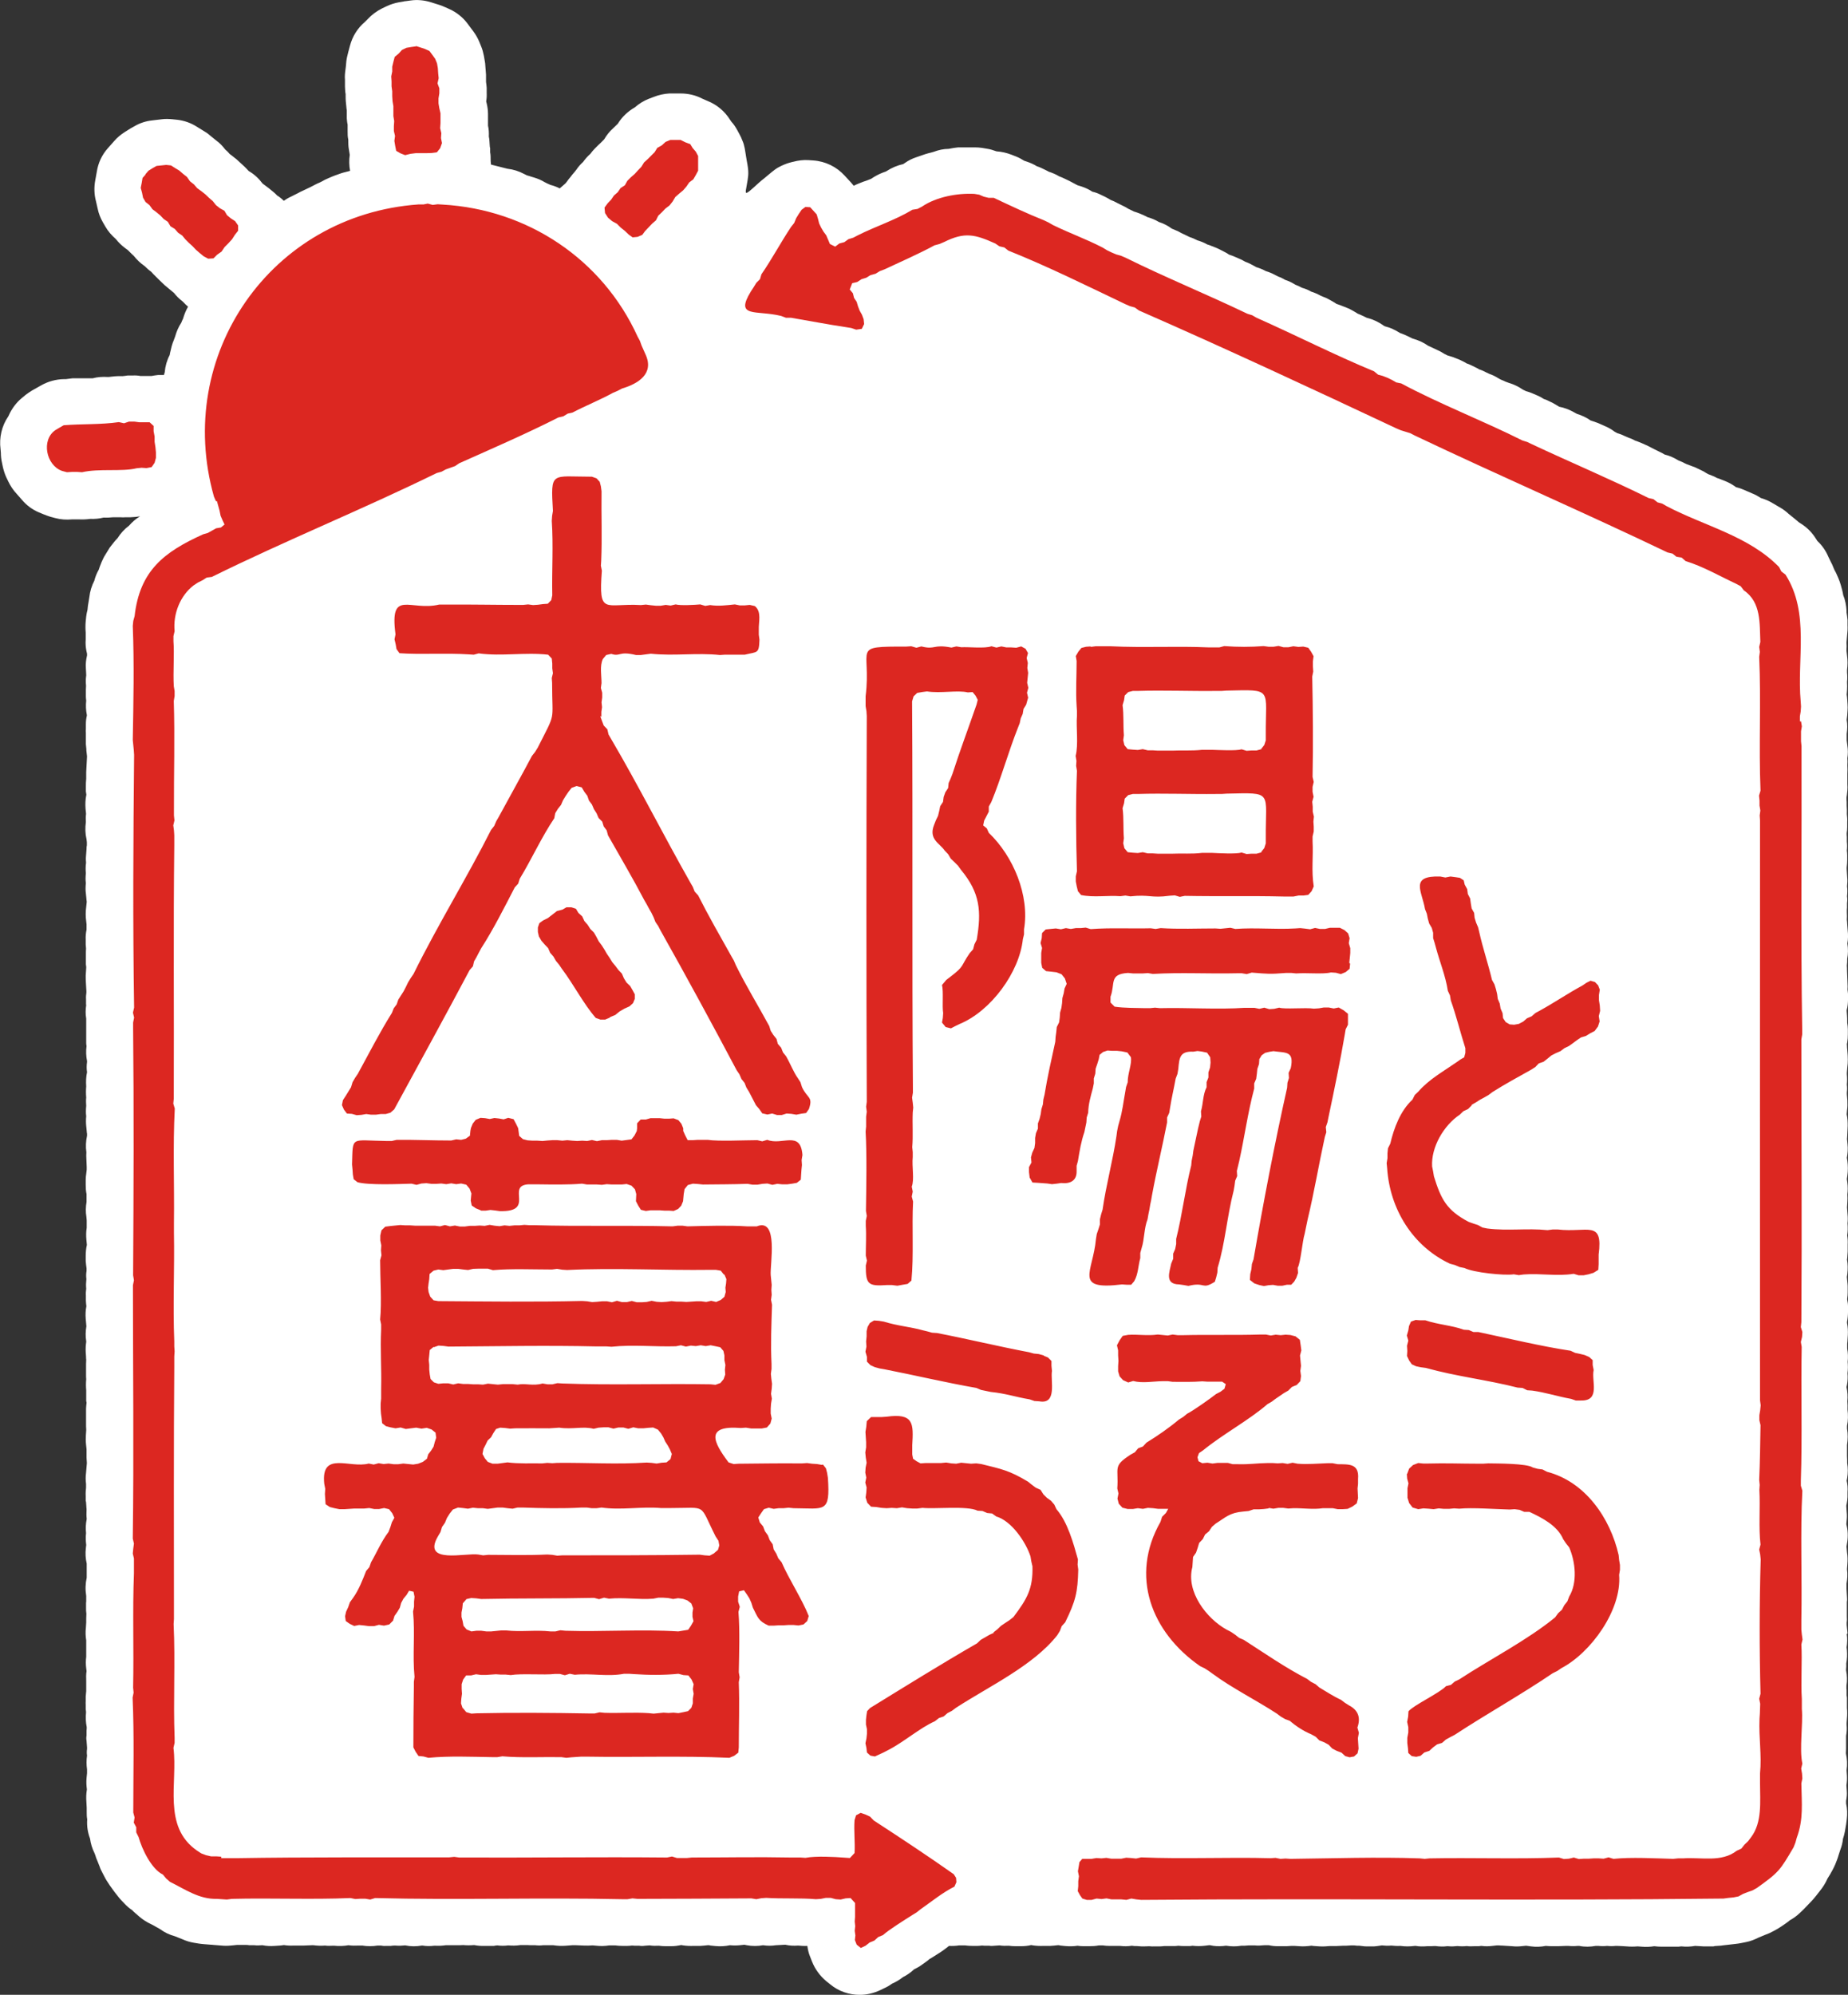
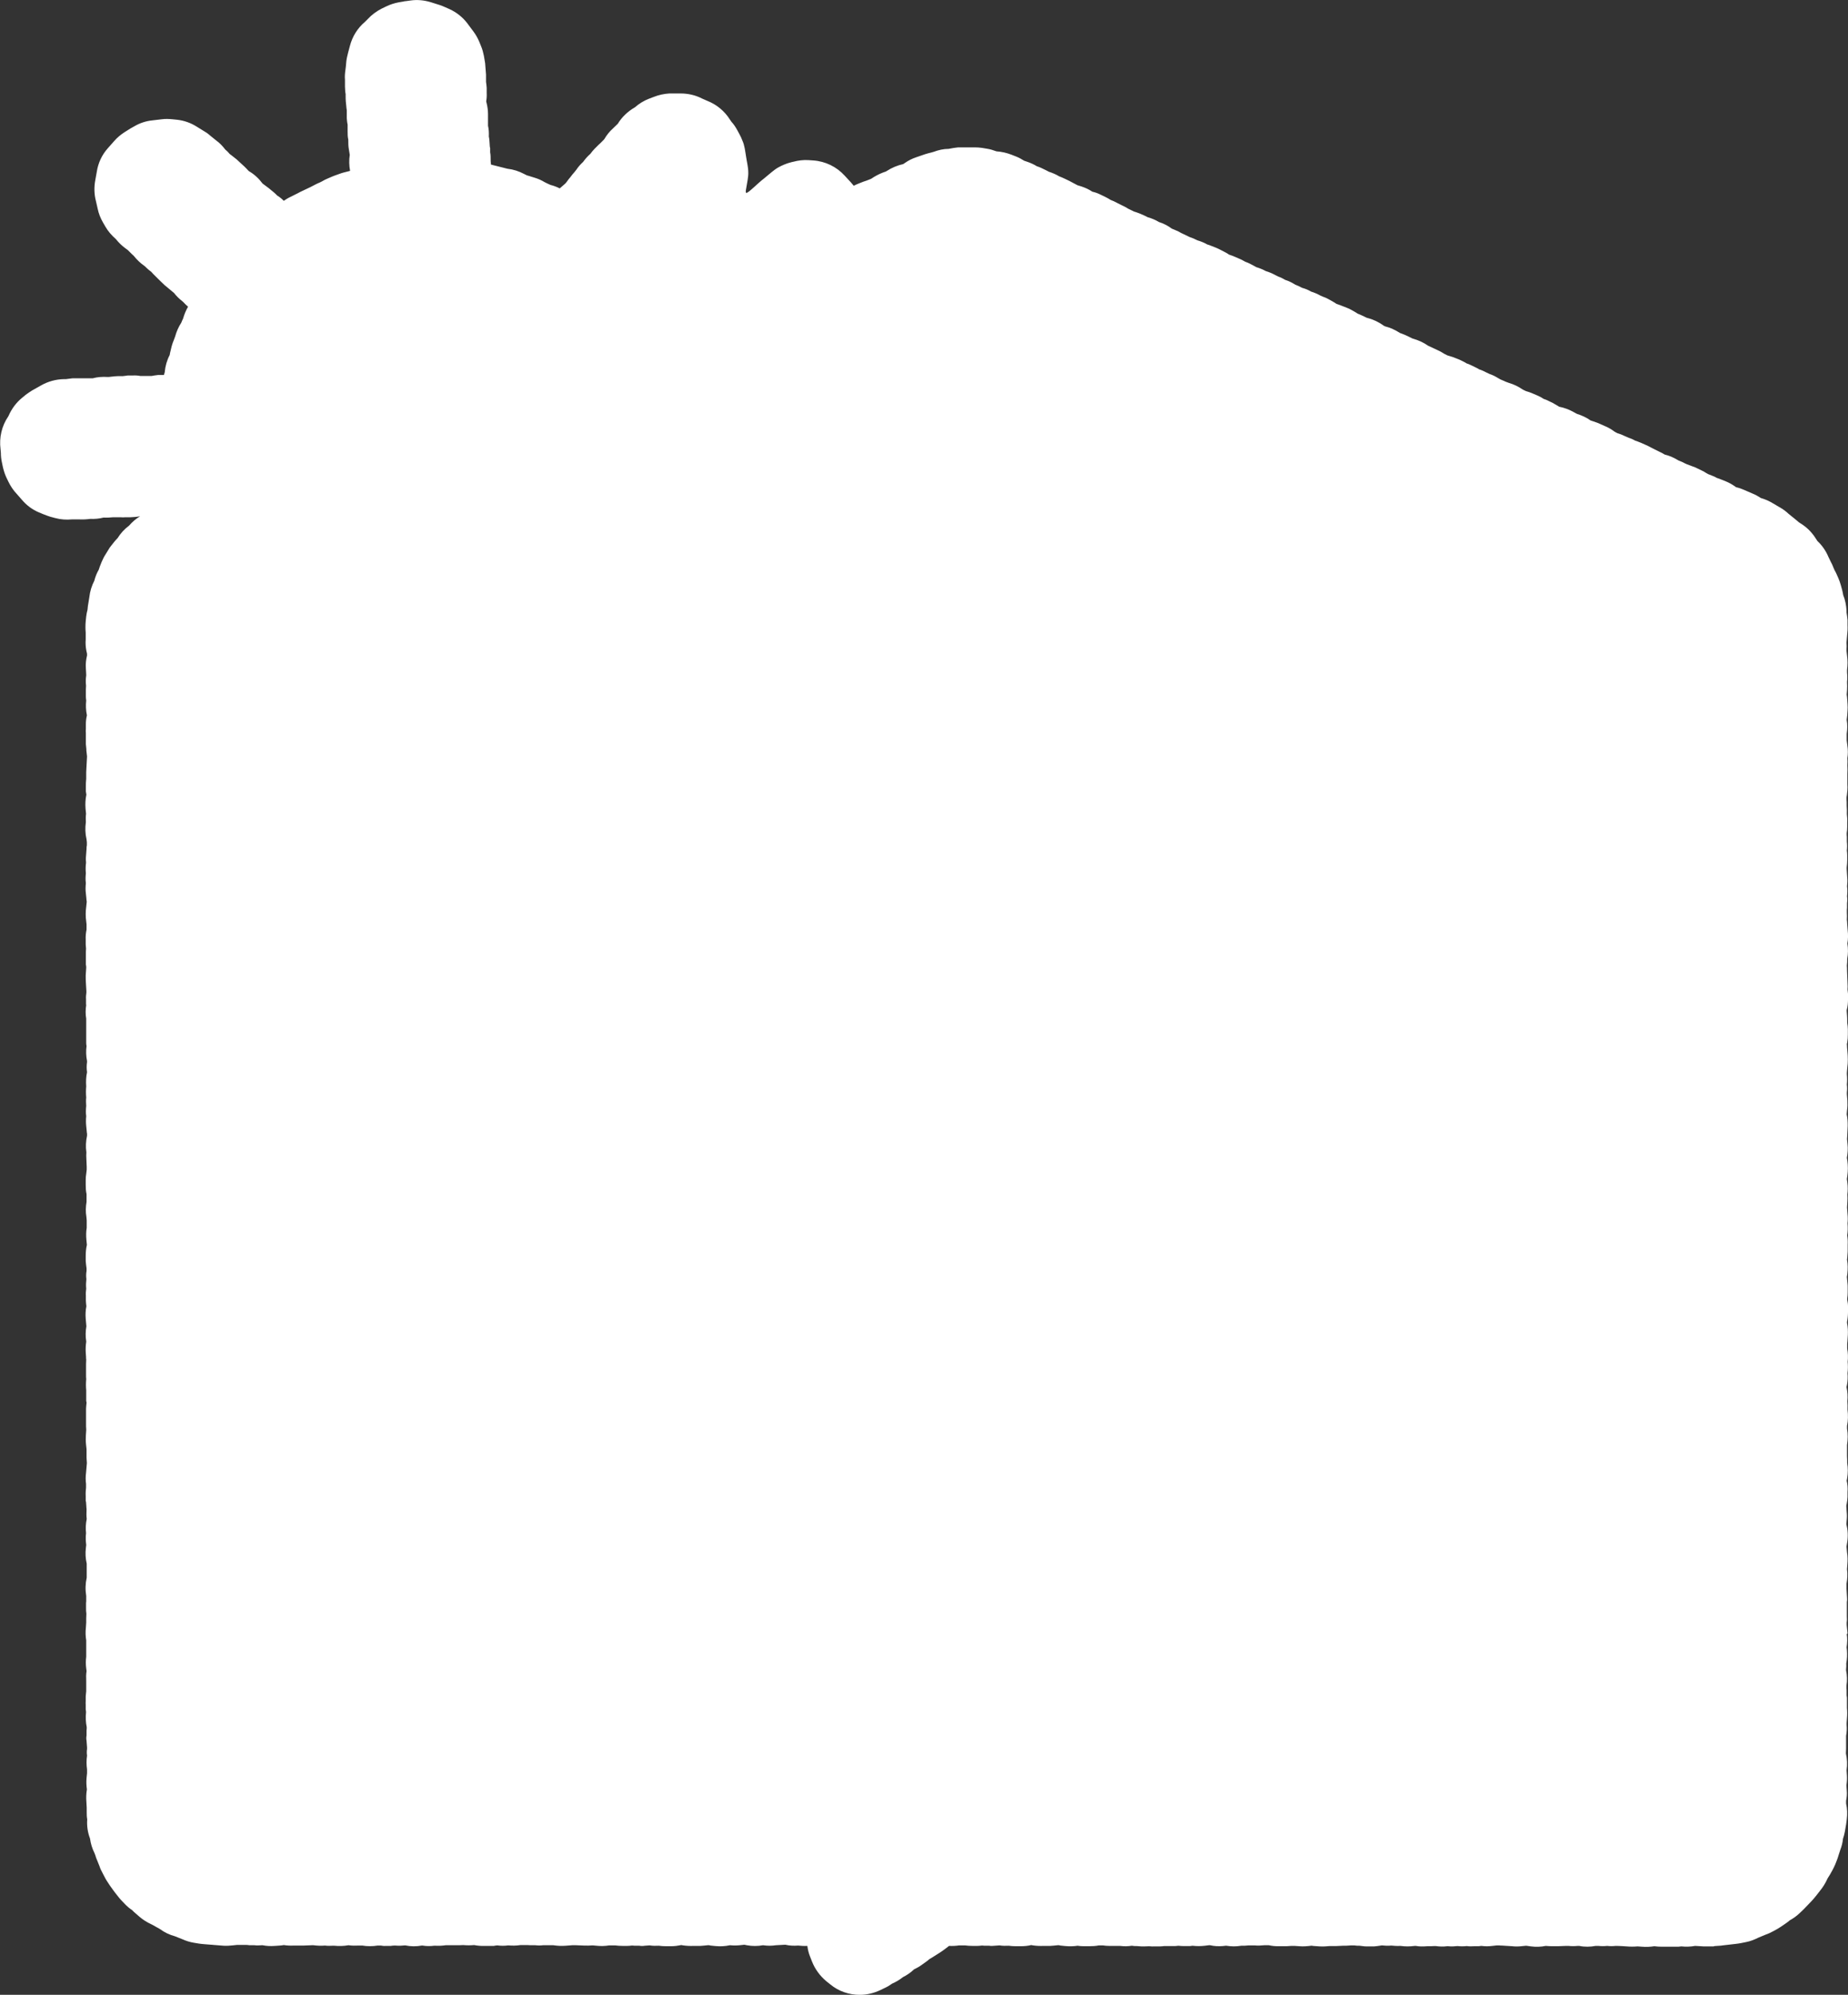
<svg xmlns="http://www.w3.org/2000/svg" id="_レイヤー_2" data-name="レイヤー 2" viewBox="0 0 111.76 120.6">
  <rect x="0" y="0" width="111.76" height="120.6" fill="#333333" stroke="none" />
  <defs>
    <style>
      .cls-1 {
        fill: #dc2721;
      }

      .cls-1, .cls-2 {
        stroke-width: 0px;
      }

      .cls-2 {
        fill: #fff;
      }
    </style>
  </defs>
  <g id="_レイヤー_1-2" data-name=" レイヤー 1">
    <path class="cls-2" d="m111.73,98.75l-.05-.51v-.15c.02-.12.02-.24.01-.36v-.88c.02-.1.02-.2.01-.3l-.03-.5v-.31c.05-.28.07-.57.03-.85v-.04l.02-.27c.02-.24.02-.49-.02-.73l-.03-.35.04-.26c.06-.37.04-.74-.05-1.1l.02-.22c.02-.18.02-.35,0-.53l-.02-.3v-.08l.02-.09c.03-.14.04-.28.05-.42v-.3c.02-.23,0-.46-.05-.68l.03-.16c.05-.3.05-.61,0-.91,0-.14,0-.27-.01-.41v-.68c.05-.33.06-.66,0-.99h0v-.17c.07-.32.07-.66.03-.98.01-.17,0-.34-.01-.5.03-.29.01-.58-.05-.86l.03-.15c.04-.23.05-.46.03-.69.03-.23.03-.46.01-.69.03-.27.02-.54-.03-.8v-.3c.01-.08.02-.16.02-.23l.02-.3c.01-.24,0-.48-.05-.72v-.06c.04-.21.06-.42.06-.63v-.3c0-.14-.02-.28-.05-.42v-.05c.02-.13.03-.26.03-.38v-.3c0-.08,0-.15-.01-.23l-.03-.3s0-.07-.01-.1l.03-.21c.03-.28.03-.57-.02-.84v-.02c.01-.06.02-.12.02-.18l.02-.3v-.43c.01-.18,0-.36-.03-.54h0c.04-.25.04-.49.02-.73.02-.18.02-.37,0-.56l-.03-.4.02-.34c.01-.15.01-.3,0-.45.03-.23.03-.47,0-.71l-.03-.22.03-.21c.04-.29.04-.59,0-.89l-.03-.18h0c.05-.28.07-.55.04-.82l-.03-.31v-.02s.01-.1.01-.14l.03-.65c0-.23-.01-.46-.06-.69l.02-.25c.03-.2.03-.39.02-.59l-.03-.37v-.12c.02-.16.02-.31,0-.47.02-.21.02-.42,0-.62v-.09c0-.09.02-.17.02-.26l.03-.3c.01-.17.01-.33,0-.5l-.04-.5c0-.06,0-.11-.01-.17l.02-.1c.03-.17.04-.33.04-.5v-.3c0-.13-.02-.27-.04-.4v-.1c0-.11,0-.22-.01-.33l-.02-.28v-.05c.06-.22.08-.45.08-.68v-.3c-.01-.09-.02-.18-.03-.27.01-.12.01-.24,0-.36l-.03-.79c0-.1,0-.19-.01-.29.02-.14.02-.27.02-.41.06-.31.06-.62.01-.93.05-.26.05-.53.02-.79l-.03-.39c0-.09-.01-.17-.02-.26.01-.14.01-.29,0-.43v-.14s0-.1.01-.14v-.3c.02-.13.02-.27,0-.4.02-.2.03-.4,0-.6.02-.19.03-.37.01-.56l-.03-.49v-.1c.02-.15.03-.3.03-.45v-.3c0-.09-.01-.18-.02-.27.02-.18.02-.36,0-.54v-.28c-.01-.08-.01-.15-.01-.23.02-.12.03-.24.03-.37v-.3c.01-.16,0-.32-.02-.48.01-.17,0-.34-.01-.51v-.22c-.01-.09-.01-.17-.01-.26,0-.05.01-.1.02-.15l.03-.3c.01-.12.01-.25,0-.37v-.63c.01-.17.01-.35,0-.52.01-.14.01-.28,0-.42.04-.25.04-.51,0-.76l-.04-.32v-.39c.04-.28.05-.57,0-.85h0c.01-.09.02-.18.03-.26l.02-.3c.01-.12.01-.25,0-.38l-.02-.3c0-.1-.02-.2-.03-.29l.02-.25c.01-.17.01-.34,0-.51.02-.19.02-.38,0-.57v-.16c.04-.29.04-.58,0-.87l-.03-.27v-.12c.01-.12.01-.23,0-.35v-.07l.06-.71c0-.11.01-.22,0-.33v-.3c-.02-.15-.03-.3-.06-.45v-.12c-.02-.32-.08-.64-.2-.93-.02-.11-.04-.22-.07-.33l-.08-.29c-.04-.14-.09-.28-.15-.42l-.12-.27c-.03-.06-.06-.13-.1-.19l-.07-.16c-.05-.13-.1-.25-.17-.37l-.14-.29c-.15-.36-.38-.69-.66-.95h0s-.17-.26-.17-.26c-.22-.32-.51-.6-.84-.8l-.12-.08s-.06-.05-.08-.07l-.23-.19c-.05-.04-.1-.08-.15-.12l-.16-.13c-.17-.16-.35-.29-.55-.4l-.39-.23c-.23-.14-.48-.25-.73-.32-.15-.1-.31-.19-.48-.26l-.53-.23c-.11-.05-.21-.08-.32-.12l-.18-.05-.04-.03c-.19-.14-.4-.25-.62-.34l-.28-.11c-.07-.03-.13-.05-.2-.07-.1-.06-.21-.11-.32-.15l-.23-.09-.12-.07c-.09-.06-.17-.11-.27-.15l-.27-.13c-.09-.05-.19-.09-.29-.12l-.32-.12-.11-.05c-.13-.07-.26-.13-.4-.18-.26-.16-.54-.29-.84-.36l-.1-.06c-.07-.04-.13-.07-.2-.1l-.36-.18s-.05-.03-.08-.04l-.27-.14s-.09-.04-.13-.06l-.27-.12c-.12-.05-.25-.1-.37-.14-.13-.07-.25-.13-.39-.17l-.25-.11c-.14-.07-.29-.13-.44-.17h0s-.09-.05-.13-.07l-.05-.03c-.16-.12-.34-.23-.53-.31l-.27-.12c-.06-.03-.12-.05-.18-.08l-.28-.1-.09-.03-.09-.03h0c-.25-.18-.54-.31-.83-.4l-.2-.11c-.27-.15-.56-.26-.87-.32l-.13-.08c-.08-.05-.16-.09-.24-.14l-.27-.13c-.09-.05-.19-.09-.29-.12-.12-.08-.25-.15-.39-.21l-.28-.12c-.13-.06-.26-.1-.4-.14-.06-.03-.13-.06-.19-.09-.26-.18-.54-.32-.85-.41l-.19-.07s-.09-.04-.13-.06l-.19-.08-.16-.09c-.16-.1-.32-.18-.5-.24l-.17-.08c-.15-.08-.3-.15-.46-.2-.08-.05-.17-.1-.26-.14l-.27-.13c-.07-.03-.15-.07-.23-.09-.14-.09-.29-.16-.44-.23l-.28-.11c-.06-.03-.13-.05-.2-.07l-.23-.07-.18-.09c-.13-.08-.26-.16-.4-.22l-.49-.23s-.07-.03-.11-.05c-.28-.2-.6-.34-.93-.43l-.27-.13c-.06-.03-.13-.06-.19-.09l-.28-.11s-.02,0-.03-.01c-.28-.18-.58-.32-.9-.4-.03-.01-.05-.03-.08-.04-.3-.22-.64-.38-.99-.47h-.02l-.27-.13c-.1-.05-.2-.09-.3-.13-.03-.02-.06-.04-.09-.06l-.26-.15c-.1-.06-.21-.11-.32-.15l-.28-.11s-.06-.02-.1-.04l-.23-.08s-.08-.05-.12-.08l-.26-.15c-.14-.08-.28-.15-.43-.2l-.14-.06c-.18-.1-.38-.19-.58-.25-.17-.1-.36-.18-.55-.23-.13-.07-.27-.14-.41-.19-.19-.12-.39-.22-.61-.29-.13-.08-.27-.15-.42-.2l-.18-.09c-.18-.1-.37-.18-.57-.24h0c-.18-.1-.38-.18-.58-.24l-.16-.09c-.16-.09-.32-.17-.49-.23l-.04-.02c-.12-.07-.23-.13-.36-.18l-.28-.12c-.06-.03-.12-.05-.18-.07l-.14-.05c-.08-.06-.17-.11-.25-.15l-.27-.14c-.09-.05-.19-.09-.28-.13l-.28-.11c-.07-.03-.15-.06-.23-.08-.19-.11-.39-.19-.6-.25-.15-.08-.31-.15-.47-.2l-.52-.25c-.1-.06-.2-.11-.3-.15l-.26-.11c-.24-.18-.5-.31-.78-.4-.21-.13-.44-.22-.68-.29-.07-.04-.15-.07-.22-.11l-.28-.12c-.11-.04-.21-.08-.32-.11l-.35-.17c-.12-.08-.26-.15-.39-.21l-.3-.15c-.12-.07-.24-.12-.37-.17-.11-.07-.22-.13-.34-.19l-.27-.13c-.16-.08-.32-.14-.5-.18-.21-.14-.43-.24-.67-.32l-.23-.07-.32-.17c-.06-.03-.11-.06-.17-.09l-.27-.13c-.11-.06-.23-.1-.35-.15-.2-.12-.41-.21-.63-.28-.06-.03-.12-.07-.19-.1l-.27-.13c-.08-.04-.17-.07-.26-.1-.19-.12-.4-.21-.61-.28l-.15-.05c-.16-.1-.32-.19-.5-.26l-.28-.11c-.29-.11-.59-.18-.9-.2-.19-.07-.38-.13-.58-.16l-.3-.05c-.14-.02-.29-.03-.43-.03h-1.01c-.19.02-.38.05-.57.09-.31,0-.62.07-.91.18l-.14.04c-.12.03-.25.06-.37.1l-.55.19c-.24.08-.46.19-.66.33l-.12.08c-.36.08-.69.22-1,.42l-.05.03c-.25.08-.49.19-.72.33l-.17.11-.28.11c-.06.02-.12.04-.18.06l-.28.11c-.06.03-.13.05-.19.08l-.12.06c-.06-.07-.12-.14-.18-.21l-.37-.4c-.49-.54-1.17-.87-1.9-.92l-.29-.02c-.31-.02-.62.02-.92.1h0s-.42.07-.92.35c-.25.14-.55.42-.86.67-.35.26-.96.9-1.06.86-.05-.02-.04-.1,0-.31.05-.29.13-.68.12-.92,0-.32-.09-.66-.13-.94-.06-.36-.09-.7-.23-1-.05-.13-.1-.25-.17-.37l-.14-.26c-.1-.18-.21-.35-.35-.5l-.09-.13c-.32-.51-.8-.91-1.36-1.13l-.32-.14c-.4-.21-.86-.31-1.3-.31h-.68c-.33.02-.65.09-.95.21l-.29.11c-.31.12-.6.3-.85.52-.42.24-.78.58-1.03.99l-.3.29c-.2.18-.37.39-.51.63-.02.02-.03.04-.05.06l-.18.18s-.1.09-.14.13l-.21.21c-.1.1-.19.21-.27.32-.17.15-.31.31-.44.49-.15.14-.29.29-.4.46l-.11.14c-.09.1-.18.21-.26.32-.08.09-.15.18-.21.27l-.08.1s-.07.06-.1.09l-.23.2-.02.02c-.18-.09-.36-.16-.56-.21-.06-.03-.13-.06-.2-.09l-.16-.08c-.18-.11-.38-.2-.58-.26l-.29-.09s-.04-.01-.06-.02l-.14-.04-.16-.08c-.32-.17-.66-.28-1.02-.32l-.91-.23s-.05-.02-.08-.02l-.02-.21v-.07c0-.15,0-.31-.03-.46v-.26s-.02-.05-.02-.08l-.02-.3c0-.11-.02-.22-.04-.32.01-.22,0-.44-.05-.65v-.71c0-.21-.03-.43-.08-.64l-.03-.12c.03-.17.04-.35.03-.52v-.3c-.01-.12-.02-.24-.04-.36v-.44l-.04-.51c0-.11-.02-.23-.04-.34l-.05-.29c-.04-.2-.09-.39-.17-.58l-.11-.27c-.09-.21-.2-.41-.34-.6l-.38-.51c-.28-.37-.66-.67-1.08-.86l-.27-.12c-.1-.05-.2-.08-.3-.12l-.57-.18c-.4-.12-.81-.16-1.22-.1l-.29.04s-.08,0-.12.02l-.3.05c-.26.05-.51.13-.74.24l-.27.13c-.32.16-.62.38-.86.64l-.17.17c-.45.38-.76.88-.91,1.45l-.08.3s-.01.05-.02.07l-.07.29c-.04.17-.06.35-.07.53l-.03.25c-.03.2-.05.41-.03.61v.42c.01.15.01.3.04.45v.12c0,.1,0,.21.01.31l.03.3c0,.08.02.17.03.25v.48c.01.13.02.26.05.38v.4c0,.17,0,.34.04.51,0,.2,0,.41.04.61l.05.31c-.05.32-.04.65.02.97l-.39.1c-.08.02-.17.05-.25.08l-.28.1s-.09.03-.13.05l-.28.12c-.13.05-.26.12-.38.19l-.14.07c-.07.03-.15.06-.22.1l-.27.14s-.07.04-.1.05l-.59.28s-.08.04-.11.06l-.5.25c-.13.06-.25.14-.37.22-.12-.12-.25-.23-.4-.32-.06-.07-.13-.13-.2-.19l-.23-.19c-.06-.05-.12-.1-.18-.14l-.24-.18s-.02-.01-.03-.02c-.23-.31-.51-.57-.84-.76-.08-.09-.17-.18-.26-.27l-.38-.35c-.06-.06-.13-.12-.2-.17l-.24-.19s-.05-.03-.07-.05h0c-.08-.1-.17-.19-.27-.27-.16-.21-.34-.4-.55-.55l-.31-.25c-.12-.11-.25-.21-.39-.29l-.47-.29c-.36-.23-.76-.37-1.18-.42l-.29-.03c-.22-.02-.43-.03-.65,0l-.59.07c-.37.04-.74.16-1.06.35l-.25.14s-.07.04-.11.07l-.24.15c-.23.15-.45.33-.63.54l-.38.43c-.36.4-.59.9-.67,1.43l-.09.5c-.08.42-.07.86.04,1.27l.1.44c.06.3.17.58.32.84l.15.26c.16.28.38.53.63.75.17.21.36.4.58.56l.15.11.13.13c.07.07.15.15.22.21.19.24.42.46.67.63.12.12.24.23.38.33.04.04.08.08.12.13l.21.21s.06.05.08.08l.31.3c.06.06.12.12.19.17l.48.4c.14.18.3.34.48.48l.09.08c.09.1.18.19.28.27-.13.23-.23.47-.3.72-.04.08-.08.17-.11.25-.17.26-.29.54-.37.83l-.07.19c-.06.13-.1.27-.14.4l-.07.29c-.02.08-.04.16-.05.24h0c-.17.33-.27.68-.3,1.04-.02.06-.03.12-.05.17h-.35c-.14.02-.27.03-.4.06h-.67c-.15-.03-.31-.04-.47-.03h-.3c-.11.02-.22.03-.32.04-.16-.01-.32,0-.47.01l-.36.04h-.06c-.31-.02-.61,0-.91.08h-1.22c-.13.02-.27.03-.4.05h-.12c-.48.01-.96.14-1.38.38l-.55.31c-.13.08-.26.17-.38.26l-.23.19c-.35.29-.62.66-.8,1.07l-.02.04c-.4.58-.56,1.29-.47,1.98l.02.23c0,.19.02.38.06.56l.06.29c.05.21.11.41.2.61l.13.27c.13.27.3.53.51.75l.29.33c.29.35.65.62,1.06.79l.29.12c.13.05.26.1.39.14l.3.08c.33.09.67.11,1.01.08h.44c.22.01.44,0,.66-.03.27.01.54-.01.81-.08h0c.2.01.39,0,.59-.02h.42c.11.01.22.01.33,0h.3c.19-.01.38-.02.57-.06-.25.15-.48.35-.67.57-.28.21-.51.46-.69.75-.07.07-.13.14-.19.21l-.19.24c-.07.08-.13.17-.18.26l-.16.26c-.1.15-.18.32-.25.48l-.11.28c-.02.06-.04.12-.06.18-.12.21-.21.43-.27.67-.16.31-.26.64-.3.99l-.05.31c-.03.15-.05.3-.06.45-.04.14-.06.27-.08.41l-.03.3c-.02.22-.02.45,0,.67v.43c-.02.22,0,.45.04.67l.04.18v.11c-.06.25-.09.51-.07.77l.02.37v.07c-.03.2-.03.41-.01.61v.04c-.01.11-.01.22-.01.32v.3c0,.08.01.16.02.24-.03.29-.02.59.04.88v.03c-.04.17-.06.34-.06.51v.3c-.01.08-.01.16,0,.23v.69l.03.3v.08l.04.36-.05.95v.41c-.02.15-.02.31-.02.46v.3c.01.06.02.13.03.19h0c-.06.29-.07.57-.05.85l.03.3v.02c-.02.16-.02.32-.01.49-.05.35-.04.7.04,1.04l.02.18v.18c-.02.07-.02.15-.02.22l-.02.27c-.02.18-.03.36-.01.54v.04c-.03.21-.03.42-.01.63-.02.19-.03.39,0,.59-.02.2-.03.41,0,.62l.03.3c0,.06.01.12.02.18v.05l-.03.29c-.04.29-.04.58,0,.87l.02.18v.32c-.04.2-.06.4-.05.6v.3c0,.08.02.16.02.25-.01.1-.01.2-.01.3v.65s.01.1.02.15v.06s-.01.11-.01.16l-.02.3c0,.14,0,.28.01.42l.03.52v.1c-.02.14-.03.27-.02.41v.3s.01.03.01.04c-.04.27-.05.54,0,.82v1.49c0,.06.01.11.02.17-.04.3-.03.61.03.9v.07c-.03.2-.03.41,0,.61-.06.28-.07.57-.05.86-.02.22-.02.44,0,.67-.02.17-.01.34,0,.51-.02.21-.03.42,0,.62-.02.2-.02.39,0,.59l.03.3c0,.06.01.11.02.17v.12h0c-.07.33-.09.67-.04,1-.01.14-.01.28,0,.41l.02.48v.16l-.03.26c-.02.12-.03.24-.03.36v.3c0,.19.01.38.05.56v.47c-.05.3-.06.6-.01.9l.02.22v.45c-.04.23-.04.47-.02.71l.03.32c-.05.22-.07.45-.07.67v.3c.01.15.03.3.05.45v.15c-.03.17-.03.33-.01.5-.02.19-.03.38-.01.58-.02.14-.03.28-.02.42v.3c0,.11.02.23.03.34-.05.25-.06.5-.04.75l.04.46c-.05.3-.06.6-.01.91v.04h0c-.03.2-.04.4-.03.6l.02.3c0,.06,0,.11.01.17,0,.09-.01.17-.01.26v.66c0,.09,0,.17.01.26-.02.22-.02.45,0,.67v.65s.01.06.02.09h0v.02c-.02.12-.02.24-.03.36v.91c0,.11,0,.22.01.33v.06l-.02.3c-.01.19-.01.38.01.56l.03.29v.51l.02.32-.05.59c-.03.22-.03.45,0,.67v.23c-.02.17-.03.33-.02.5v.3s.02.05.02.07l.02.3s0,.07.01.11v.06c-.01.18-.01.37.01.55h0c-.06.29-.07.58-.04.86-.03.24-.02.47.01.71l-.02.18c-.04.32-.02.64.05.95v.85c-.08.36-.09.73-.03,1.1v.33s-.01.06-.01.1v.3c0,.12,0,.23.02.35,0,.1-.01.2-.01.29v.24l-.02.32c-.03.25-.02.51.02.76v.97h0v.02c-.03.23-.03.47,0,.7l.02.17c-.03.19-.03.39-.02.58v.63c-.01.1-.02.21-.03.32v.3c-.01.06,0,.13,0,.19v.3c.01.05.02.11.02.16-.03.3-.02.61.04.9v.1s-.01.08-.01.11v.3c-.02.11-.02.21,0,.32l.03.4v.1c-.02.13-.02.26,0,.39-.04.28-.04.56,0,.84v.23l-.03.3c-.02.23-.01.45.02.67v.02c-.04.24-.05.49-.03.73l.02.37v.25c0,.15,0,.3.03.45-.03.4.03.79.17,1.16.04.3.13.6.27.88l.05.13c.03.11.07.22.12.33l.14.35c.04.13.1.25.16.36l.14.27c.04.08.08.15.13.23l.17.26s.05.07.07.1l.18.25s.06.08.09.12l.19.24c.05.07.11.13.16.19l.21.22c.14.15.3.29.47.4.06.07.13.13.2.19l.23.2c.22.19.46.34.72.46l.19.1c.08.05.17.1.25.14l.1.06c.27.2.57.34.9.43l.45.18c.22.1.45.17.69.21l.3.05c.12.02.25.03.37.04l.38.03s.08,0,.12.01l.63.05c.18.01.36,0,.54-.02l.28-.03h.53c.07,0,.14.01.21.02h.3c.15.02.31.01.46,0h.03c.25.05.5.06.75.04l.3-.02c.08,0,.16-.02.24-.03.19.03.39.04.59.03h.6l.51-.02h.09c.23.03.46.04.7.02h0c.15.02.3.02.45.01h.12c.28.03.57.02.85-.03.2.03.4.03.61.02h.23c.3.05.61.05.92,0h.2c.1.02.2.03.3.02h.3c.07-.01.14-.02.21-.02h.08c.19.02.38.01.56-.01h.03c.33.07.66.07.99.01h.05c.23.04.47.04.7.01h.1c.2.01.4,0,.6-.03h.65c.14,0,.28,0,.41-.01.22.02.44.02.66,0,.21.04.43.06.64.05h.55c.07-.02.14-.02.21-.03.22.03.44.03.66,0,.25.02.49.02.74-.02h.43c.06,0,.11.01.17.01h.3c.16.02.32.02.47,0h.62c.25.04.5.05.75.03l.4-.03h.21l.5.02c.17.01.34,0,.51-.01h.02l.22.02c.26.03.52.02.77-.02h.35c.15.02.3.03.45.03h.3c.09,0,.17-.01.26-.02.05,0,.11,0,.16.01h.3c.11.02.22.02.33,0l.29-.02c.19.03.38.03.56.02.14.02.28.03.44.03h.3c.21,0,.42-.03.62-.07l.11.02c.21.03.43.04.64.03h.4c.13-.01.29-.02.44-.04h.1s.05.02.08.02l.3.03c.29.03.59.01.87-.05.2.02.4.02.59,0l.28-.03.15.03c.32.06.66.06.98,0,.26.04.52.04.78,0l.55-.03h.02c.26.06.52.07.77.05.19.02.37.03.56.02.03.22.08.45.17.66l.11.28c.18.46.48.87.86,1.19l.25.2c.51.42,1.14.63,1.78.63.42,0,.85-.1,1.25-.29l.29-.14c.15-.07.28-.15.42-.25.23-.1.45-.23.65-.39.24-.12.46-.27.65-.45l.02-.02c.17-.08.33-.17.48-.28l.25-.18c.07-.05.14-.1.2-.16.06-.03.12-.07.17-.1l.49-.31c.09-.06.18-.12.27-.19l.26-.2c.21.01.41,0,.61-.03h.35c.15.02.3.03.45.03h.3c.09,0,.17-.01.26-.02.05,0,.11,0,.16.01h.3c.11.02.22.01.33,0l.29-.02c.19.03.38.03.56.02.14.02.28.03.43.03h.3c.21,0,.42-.02.63-.07l.11.02c.21.03.43.04.64.03h.4c.15-.01.29-.02.44-.04h.1s.05.02.08.02l.3.03c.24.02.49.02.73-.02.12.02.25.03.38.03h.3c.21,0,.41-.01.61-.05h.24c.13.02.26.03.39.03h.65c.24.03.47.03.71-.01l.18.02h.11l.3.02c.15,0,.31,0,.46-.01.12.01.23.02.35.01h.3c.09,0,.17-.01.26-.02h.64c.07,0,.14-.01.21-.02.14.02.28.02.42.02h.3s.09-.01.14-.02c.25.03.5.03.75,0l.24-.03h.08c.25.06.51.07.76.05l.18-.02h.04c.3.05.61.05.9,0,.15,0,.3,0,.45-.02h.36c.19.02.39.01.58-.01h.28c.18.04.36.06.55.06h.51l.3-.02h.19l.3.02c.24.02.47,0,.71-.03h.04c.06.01.12.02.18.02l.3.02c.2.01.4,0,.59-.02h.39l.42-.02h.18l.32-.02h.18c.11.02.22.02.32.02.2.03.39.05.59.04h.3c.11-.01.22-.02.33-.04l.13-.02c.19.02.38.03.57.01.18.02.37.03.55.02.29.04.59.04.88,0h.05c.22.04.45.04.68.02h.26c.09-.01.18-.01.27-.01.23.03.46.04.68.01h.08c.19.02.37.01.56-.01.19.02.37.02.56,0,.14.02.29.02.43.01h.3s.1-.02.15-.02c.22.03.45.03.67,0l.27-.03h.14c.05.01.11.01.16.01l.63.04c.18.02.36.02.54,0l.3-.03h0l.29.04c.3.04.6.03.9-.03.12.01.24.02.36.02h.37l.49-.02h.14c.19.02.38.02.57,0h.09c.33.07.67.06,1,0h.16c.17.02.35.02.53,0,.17.02.34.02.51,0h.08c.08,0,.17.01.25.01l.33.02c.22.02.45.02.67,0l.27.02c.24.02.49.01.74-.03.15.02.31.03.47.03h.85c.1,0,.21,0,.31-.02.28.03.57.02.84-.03l.5.03h.62s.04-.02.07-.02l.3-.02c.06,0,.12-.01.18-.02l.78-.09c.11-.01.22-.03.33-.05l.3-.06c.26-.05.51-.15.75-.27l.41-.17c.17-.06.33-.13.49-.22l.27-.15c.07-.04.13-.08.19-.12l.25-.17c.1-.07.2-.14.29-.22.22-.12.41-.26.59-.43l.22-.21.07-.07.46-.48c.08-.09.16-.18.23-.27l.25-.32c.19-.23.34-.48.46-.75.05-.08.1-.16.15-.24l.15-.27c.06-.11.11-.22.16-.33l.11-.28c.03-.09.07-.18.09-.27l.11-.34c.08-.21.14-.43.16-.66.05-.15.09-.3.12-.46l.05-.3s.01-.07.02-.11l.04-.31c.04-.32.03-.64-.04-.96h0v-.16c.04-.21.06-.41.04-.62l-.02-.3v-.03c.03-.19.04-.38.03-.57l-.02-.3v-.04c.05-.33.03-.67-.04-1h0v-.05c0-.08.01-.16.01-.23v-.79c.04-.22.05-.44.03-.66v-.11l.02-.28c.02-.21.02-.42,0-.63v-.62c-.01-.05-.01-.1-.02-.15v-.32s-.01-.05-.01-.07v-.19c.05-.31.04-.62-.02-.93h0v-.05c.01-.12.02-.25.01-.37.05-.26.06-.53.04-.79l-.02-.18c.04-.27.05-.54.01-.8" />
-     <path class="cls-1" d="m8.13,25.49l.3.04h.62l.24.22v.32l.06.32v.32l.05.32.03.32v.33l-.08.3-.18.26-.31.06-.3-.02-.3.03c-.89.22-2.25,0-3.3.24l-.3-.02h-.3l-.31.02-.3-.08c-.96-.34-1.27-1.86-.41-2.46l.25-.15.26-.15c1.12-.09,2.23-.03,3.34-.19l.31.07.3-.1h.3M41.73,8.71l-.29-.11-.28-.14h-.62s-.29.12-.29.12l-.23.21-.27.15-.16.26-.21.21-.21.21-.22.2-.16.26-.21.22-.2.22-.23.2-.21.21-.15.27-.26.17-.17.25-.23.2-.17.25-.21.22-.19.26.03.33.18.28.25.21.29.16.23.23.25.2.23.22.24.17.3-.03.28-.12.18-.24.21-.22.21-.22.23-.2.14-.28.22-.21.21-.22.25-.19.19-.24.16-.27.23-.2.24-.2.2-.23.17-.25.25-.19.15-.26.14-.26v-.59s0-.3,0-.3l-.14-.26-.19-.22-.16-.26v.02ZM25.17,2.8l-.29.04-.3.05-.27.13-.2.22-.24.2-.08.3-.07.29v.29l-.06.3.02.3v.3l.04.3v.3l.02.3.05.3v.6l.05.3-.02.3v.3l.07.3-.04.3.05.3.06.3.26.15.28.11.32-.08.32-.04h.65s.32-.01.32-.01l.31-.04.2-.25.11-.31-.06-.3.02-.3-.07-.3.02-.3v-.6l-.07-.3-.05-.3v-.3l.05-.31v-.3l-.11-.3.07-.31-.03-.3-.02-.31-.05-.29-.11-.27-.17-.24-.18-.24-.27-.12-.27-.09-.28-.09.02.02Zm-16.35,7.73l-.2.23-.05.3-.06.3.08.29.06.3.15.26.24.19.18.25.24.18.23.19.21.22.25.17.16.27.26.16.2.23.25.17.19.23.21.21.22.2.21.22.23.2.23.19.28.15.32-.02.22-.22.27-.19.18-.27.23-.23.22-.24.18-.28.19-.24v-.32l-.18-.26-.26-.17-.23-.19-.16-.27-.27-.15-.24-.19-.19-.24-.23-.2-.22-.21-.24-.19-.25-.18-.2-.23-.24-.19-.18-.26-.24-.19-.23-.2-.25-.15-.25-.16-.29-.03-.29.03-.29.03-.25.14-.24.15-.19.22h.03Zm100.03,33.08v-.3l.05-.3.02-.3-.02-.3c-.24-2.56.56-5.34-.92-7.67l-.25-.19-.14-.27c-1.83-1.88-4.52-2.48-6.8-3.68l-.26-.15-.29-.08-.24-.19-.3-.07c-2.3-1.14-4.77-2.18-7.07-3.26l-.27-.13-.29-.09c-2.33-1.17-5.04-2.22-7.33-3.45l-.3-.06-.26-.15-.27-.13-.28-.11-.29-.08-.24-.2c-2.35-.97-4.77-2.2-7.11-3.24l-.26-.15-.29-.09c-2.46-1.18-4.99-2.21-7.37-3.39l-.28-.12-.29-.08-.28-.12-.27-.13-.26-.16c-1.05-.54-1.98-.86-3.02-1.37l-.26-.15-.27-.13c-1.03-.41-2.02-.88-3.04-1.36h-.31l-.29-.07-.28-.12-.3-.05c-1.03-.05-2.29.18-3.16.77l-.27.14-.31.05c-1.04.63-2.22,1-3.31,1.55l-.27.14-.29.09-.25.18-.3.08-.25.19-.32-.16-.11-.26-.11-.26-.17-.23-.14-.24-.12-.25-.07-.28-.08-.27-.2-.22-.19-.21-.29-.02-.23.17-.17.25-.16.26-.12.29-.19.24c-.62.93-1.16,1.95-1.79,2.86l-.09.3-.22.22-.16.26-.17.26c-.99,1.62.32,1.11,1.83,1.48l.29.11h.31c1.13.19,2.19.4,3.33.57l.31.05.3.1.34-.05.14-.29-.03-.29-.1-.27-.14-.25-.1-.26-.08-.27-.16-.24-.07-.28-.19-.23.15-.38.3-.07.26-.17.29-.09.26-.16.3-.08.26-.16.29-.11c1-.47,2.04-.92,3.02-1.45l.3-.08.28-.12c1.24-.62,1.87-.46,3.09.09l.25.17.3.07.24.19c2.31.92,4.82,2.16,7.08,3.24l.28.12.29.08.25.18c5.23,2.29,10.42,4.71,15.55,7.12l.28.12.29.09.29.09.27.14c5.09,2.42,10.22,4.64,15.29,7.07l.3.07.24.19.31.05.24.21c1.07.33,2.04.9,3.05,1.37l.28.15.19.25c1.06.72.95,2.01,1,3.12l-.07.3.04.3-.04.3c.12,2.69-.03,5.41.08,8.09l-.09.3.03.3v.3l.05.3-.04.3.02.3c0,11.67-.01,23.44,0,35.06l.04.3-.03.3-.05.3v.3l.07.3c-.02,1.09-.03,2.21-.08,3.31l.03.3-.02.3c.06,1.04-.05,2.32.07,3.31l-.08.3.06.3.03.3c-.08,2.7-.08,5.42-.01,8.12l-.08.3.06.3-.02.6-.02.3c-.05,1.2.14,2.17.03,3.32v.6c0,1.09.14,2.35-.54,3.25l-.18.24-.22.21-.19.24-.28.13c-.92.72-2.15.38-3.24.46h-.3l-.3.03c-1.07-.03-2.57-.11-3.61,0l-.3-.09-.3.08-.3-.02h-.3l-.3.02h-.3l-.3.02-.3-.09-.3.07-.3.02-.3-.09c-2.56.1-5.25,0-7.82.05l-.3.03-.3-.03c-2.62-.09-5.22,0-7.82.03l-.3-.02-.3.02-.3-.06-.3.02c-2.6-.07-5.26.06-7.83-.05l-.3.07-.3-.03-.3-.02-.3.06h-.6s-.3-.05-.3-.05l-.3.03-.3-.02-.3.05h-.56l-.17.2-.04.25-.05.3.06.3-.04.3v.3l-.03.3.13.24.15.21.26.08h.3l.3-.08.3.03.3-.04.3.06h.6l.3.03.3-.08.3.05.3.03c11.75-.1,23.46.06,35.21-.08l.3-.04.31-.03.3-.06.27-.15.28-.11.29-.1.27-.15c1.33-.95,1.4-1.06,2.22-2.46l.11-.28.08-.29c.42-1.13.3-2.08.28-3.29l.06-.3-.02-.3-.05-.3.07-.3c-.19-.88.05-2.38-.03-3.3v-.6c-.07-1.03.03-2.32-.03-3.3l.07-.3-.04-.3-.03-.3v-.6c.05-2.57-.07-5.28.06-7.8l-.09-.3v-.3c.09-2.7,0-5.43.05-8.09l-.05-.3.07-.3.02-.3-.09-.3.03-.3c.04-5.67,0-11.37,0-17.09l.05-.3v-.3c-.09-5.71-.02-11.42-.04-17.13l-.03-.3v-.6l.05-.3-.05-.3m-53.17-1.77l.31-.04c.84.13,1.84-.09,2.47.06l.29-.02.18.22.13.25-.07.28c-.49,1.42-1,2.77-1.46,4.2l-.11.28-.12.27-.03.3-.17.26-.1.28-.04.3-.17.26-.06.29-.07.29-.13.27-.11.28c-.35.88.36,1.12.64,1.55l.21.22.16.27.22.21.22.22.18.25c1.16,1.4,1.24,2.51.95,4.22l-.14.28-.08.3-.21.24c-.57.83-.29.75-1.16,1.42l-.25.19-.26.31c.1.41,0,1.25.07,1.7l-.02.29-.05.28.22.27.32.08h0l.27-.14.27-.13c1.88-.78,3.6-3.12,3.81-5.12l.07-.29v-.3c.35-2.05-.65-4.43-2.13-5.84l-.12-.27-.22-.18.06-.29.14-.27.14-.27v-.31l.15-.27c.58-1.39,1.04-3.06,1.61-4.49l.11-.28.06-.29.12-.27.05-.3.16-.26.08-.29.04-.13-.07-.3.08-.3-.07-.3.03-.3.03-.3-.05-.3.03-.3-.07-.3.08-.3-.15-.26-.26-.14-.3.08-.3-.02h-.3l-.3-.06-.3.07-.3-.08c-.39.15-1.41.03-1.82.06l-.3-.05-.3.07c-1.13-.22-.95.15-1.82-.07l-.3.08-.31-.09-.3.02c-3.39,0-2.09.02-2.46,3v.6s.05.3.05.3l.02.3c-.03,7.78-.03,15.53,0,23.32l-.04.3.04.3-.04.3v.6l-.03.3c.08,1.34.04,3.41.02,4.8l.05.3-.06.3v.3c.04.55,0,1.24,0,1.8l.07.3-.07.3c0,1.13.13,1.26,1.27,1.18h.32l.32.04.33-.06.29-.05.23-.2c.15-1.5.02-3.26.1-4.78l-.08-.3.06-.3-.06-.3c.17-.44,0-1.2.06-1.79v-.3l-.03-.3c.06-.7,0-1.39.03-2.09l.03-.3-.03-.3-.04-.3.05-.3v-.3c-.06-7.83,0-15.54-.05-23.36l.09-.3.22-.21.29-.05h-.01Zm-18.85,19.65l.31-.13.26-.21.29-.17.31-.14.21-.19.11-.26v-.28l-.13-.24-.15-.26-.22-.21-.16-.26-.12-.28-.21-.22-.18-.24-.19-.23-.16-.26-.17-.25-.15-.26-.16-.25-.18-.24-.14-.27-.15-.26-.22-.22-.16-.25-.2-.23-.13-.28-.23-.21-.15-.25-.28-.09h-.29l-.24.14-.34.09-.27.21-.27.21-.3.15-.22.16-.09.26v.27l.06.27.15.26.2.23.21.22.12.28.2.23.15.26.19.23.17.25c.73.97,1.3,2.11,2.05,2.97l.28.1h.29l.26-.11.04-.04Zm-.53-18.16v-.29l.04-.29-.03-.29.04-.29v-.29l-.08-.29.04-.29c0-.46-.12-1.03.08-1.46l.2-.24.31-.07c.56.19.43-.19,1.49.07h.3l.3-.04.3-.04c1.41.15,2.78-.07,4.18.08l.3-.02h1.2c.78-.19.86-.04.89-.91l-.04-.3v-.3c-.02-.47.19-1.08-.24-1.43l-.31-.07-.3.03h-.3l-.3-.06c-.48.05-1,.12-1.49.04l-.3.05-.3-.09c-.33.03-1.2.08-1.49,0l-.3.07-.3-.04-.3.05h-.3l-.3-.03-.3-.04-.3.03c-2.17-.13-2.57.68-2.36-2.08l-.06-.3.02-.3c.06-1.4,0-2.78.02-4.2l-.04-.3-.07-.27-.19-.21-.28-.1c-2.48,0-2.5-.37-2.36,2.07l-.05.3-.02.3c.1,1.51,0,2.98.03,4.5l-.06.29-.21.22-.29.02-.3.04-.3.02-.3-.04-.3.03h-.3c-1.38,0-2.81-.03-4.18-.02h-.6c-1.76.42-3.01-.98-2.64,1.8l-.06.3.07.3.05.29.18.25c1.26.09,2.86-.02,4.19.07l.3.02.3-.08c1.4.19,2.8-.08,4.2.08l.22.23.03.31v.29l.04.29-.07.29.02.29c0,2.47.26,1.68-.87,3.92l-.16.26-.19.24c-.66,1.25-1.34,2.45-2.01,3.69l-.15.26-.12.28-.19.24c-1.48,2.93-3.22,5.73-4.69,8.71l-.17.25-.16.26-.13.27-.14.27-.16.25-.16.25-.1.29-.18.24-.11.28c-.74,1.18-1.38,2.44-2.06,3.68l-.17.25-.15.26-.09.3-.16.26-.16.26-.17.26-.06.3.12.27.18.24.3.02.29.08.29-.02.29-.05.29.04h.29l.3-.04h.3l.28-.08.23-.2c1.53-2.81,3.08-5.63,4.56-8.42l.2-.23.07-.3.15-.26.14-.27.14-.26c.73-1.13,1.41-2.48,2.03-3.68l.21-.23.09-.29c.72-1.18,1.32-2.52,2.09-3.66l.06-.31.16-.26.19-.24.12-.28.16-.26.17-.25.19-.24.3-.11.31.08.16.27.18.24.1.29.18.24.12.28.16.25.12.28.22.22.09.29.18.24.08.3c.74,1.31,1.51,2.61,2.19,3.91l.15.26.14.26.15.26.13.27.11.28.17.25.14.27c1.56,2.77,3.11,5.63,4.6,8.44l.17.25.12.28.19.24.11.28.16.26.14.27.14.27.14.27.2.23.18.26.31.07.29-.06.29.09h.29l.29-.09.29.02.3.05.3-.06.29-.04.17-.24c.26-.77-.09-.62-.42-1.33l-.09-.29-.16-.25c-.25-.34-.46-.89-.71-1.32l-.19-.24-.11-.28-.2-.23-.08-.3-.19-.24-.16-.25-.09-.29c-.67-1.24-1.4-2.42-2.02-3.68l-.12-.28-.15-.26c-.69-1.23-1.38-2.43-2.01-3.68l-.21-.23-.11-.28-.15-.26c-1.64-2.89-3.12-5.84-4.8-8.7l-.15-.26-.07-.31-.22-.23-.11-.29-.1-.28.07.04Zm23.74,55.38l-.28.13-.26.15-.26.15-.22.21c-2.17,1.25-4.34,2.6-6.47,3.91l-.18.19-.04.25-.03.28v.28l.06.28v.28l-.03.28-.06.29.06.29.03.27.21.19.27.05.24-.11.28-.13.27-.14c.95-.48,1.93-1.35,2.84-1.75l.24-.19.29-.1.23-.2.27-.14.24-.18c2.02-1.31,4.68-2.55,6.13-4.39l.16-.26.11-.29.21-.23c.62-1.27.76-1.8.79-3.19l-.04-.3.02-.31c-.27-.97-.62-2.26-1.3-3.04l-.13-.28-.2-.23-.25-.18-.21-.21-.17-.27-.29-.13-.24-.18-.24-.19c-1.11-.67-1.6-.76-2.82-1.06l-.3-.04-.31.02-.3-.03-.3-.03-.3.06-.3-.02-.31-.05-.31.03h-.93l-.31.02-.24-.13-.21-.15-.05-.26v-.56c.08-1.32.09-1.95-1.56-1.72l-.3.02h-.63s-.26.25-.26.25l-.03.34-.05.31.02.31.02.31v.31l-.05.31.03.31.05.31-.06.3-.02.3.06.3-.06.3.08.3-.02.3-.04.3.1.32.23.24.32.02.31.05.31.02.31-.02.31.02.31-.05.31.05.31.02h.31l.31-.04c.74.08,2.72-.14,3.33.17l.3.02.28.12.3.03.25.18c.91.26,1.78,1.52,2.07,2.41l.05.3.07.3c.04,1.36-.33,1.98-1.15,3.07l-.24.19-.26.17-.25.17-.22.21-.24.19.03.02Zm3-16.77l-.29-.08-.3-.03-.29-.08c-1.85-.35-3.7-.8-5.56-1.16l-.3-.02-.29-.08-.29-.07c-.71-.2-1.5-.26-2.34-.52l-.3-.05-.29-.02-.25.15-.14.24-.06.26v.31l-.03.31.02.31-.06.31.09.31v.29l.21.21.26.12.29.08.29.05c1.84.36,3.73.81,5.57,1.13l.28.12.29.06.29.06c.96.1,1.46.3,2.36.45l.29.1.3.02c1.09.19.66-1.24.76-1.84l-.03-.31v-.29l-.21-.21-.26-.11v-.02Zm32.73-.02l-.29-.07-.29-.06-.28-.13c-1.74-.26-3.78-.75-5.57-1.13h-.3l-.28-.12-.3-.02c-.75-.27-1.58-.31-2.33-.57h-.31l-.28-.02-.28.1-.12.27-.04.26-.09.31.09.31-.08.31.02.31-.02.31.13.27.16.23.26.12.29.06.3.04c1.87.52,3.66.71,5.55,1.19l.3.02.28.14.3.02c.81.11,1.56.36,2.35.5l.29.1h.31c1.2.03.62-1.2.77-1.84l-.06-.31v-.29l-.21-.19-.25-.11h-.02Zm-10.76,7.18l.02.29.08.29-.06.29v.58l.1.32.21.27.34.1.31-.05.31.02.31.03.31-.05.31.03h.31l.31-.03.31.02c.76-.08,2.22.03,3.05.05l.3-.02.3.04.28.12h.31c.77.36,1.7.83,2.05,1.66l.17.25.19.24c.38.87.51,2.13,0,2.97l-.11.29-.19.24-.14.27-.23.21-.18.25c-1.67,1.37-3.95,2.54-5.8,3.75l-.27.13-.23.2-.3.08c-.41.43-1.95,1.14-2.27,1.52l-.02.32-.06.32.07.32v.32l-.06.32v.32l.04.32.02.28.21.19.27.04.26-.06.23-.2.3-.1.23-.21.24-.18.3-.09.23-.2.27-.15.27-.14c1.89-1.24,4.02-2.43,5.92-3.72l.28-.14.25-.17c1.78-.93,3.66-3.52,3.49-5.64l.05-.3v-.3l-.05-.3-.03-.3c-.51-2.24-2.02-4.43-4.33-5.03l-.27-.14-.3-.04-.29-.08c-.36-.25-2.18-.24-2.7-.25l-.3.02h-.3c-1.03,0-1.99-.04-3.03-.01h-.3l-.3-.03-.31.12-.24.22-.12.32h-.02Zm-8.37,2.06l.3.05.3-.05h.3l.3.04.3-.02c.6-.01,1.21.09,1.79,0h.6l.3.06h.3l.3-.02.29-.14.26-.19.08-.32-.03-.58.03-.29v-.29c.08-.94-.55-.88-1.24-.89l-.3-.06h-.3c-.6.02-1.21.08-1.82.03l-.3-.06-.3.07-.3-.05-.3.02-.3-.02h-.3c-.72.01-1.05.09-1.82.07h-.3l-.3-.08h-.61l-.31.04-.31-.05-.31.03-.23-.12-.06-.24.09-.25.25-.17c1.2-.98,2.79-1.83,3.89-2.79l.26-.15.24-.18.25-.17.25-.17.26-.15.22-.22.29-.12.22-.23.04-.31-.04-.31.04-.31-.03-.31-.03-.31.08-.31-.04-.31-.05-.33-.26-.21-.31-.08-.29-.02-.3.03-.3-.03-.3.05-.3-.06h-.3c-1.58.05-3.13,0-4.73.04h-.3l-.3-.04-.3.06-.3-.03-.3-.03c-.64.09-1.2-.02-1.79.02l-.33.06-.19.27-.16.3.07.31v.31l.02.32-.02.32v.32l.09.3.21.23.31.14.3-.09c.56.15,1.19.02,1.79.01h.3l.3.04c.59,0,1.18.02,1.79-.03l.3.02h.9l.22.15-.08.28-.24.18-.27.14c-.31.25-1.43,1.04-1.75,1.19l-.23.19-.26.16c-.62.52-1.29.98-1.97,1.4l-.21.23-.29.11-.2.24-.27.15c-1.08.71-.7.75-.79,2.04l.07.3-.06.31.08.31.22.24.32.08h.31l.3-.05.31.04.3-.06.31.02.31.04h.61l-.14.25-.23.23-.1.31c-1.86,3.27-.56,6.67,2.4,8.72l.27.13.25.16.25.18c1.13.84,2.68,1.62,3.87,2.4l.24.18.26.15.29.11c.37.32.81.61,1.29.81l.27.15.22.22.29.11.27.15.22.23.27.14.29.11.23.21.26.07.27-.05.21-.19.06-.28-.02-.32-.02-.32.06-.32-.09-.32c.21-.58.06-1.05-.51-1.34l-.25-.16-.24-.18c-.4-.18-.92-.51-1.3-.74l-.23-.2-.27-.14-.24-.18c-1.32-.68-2.57-1.55-3.83-2.36l-.28-.12-.24-.19-.25-.17-.27-.14c-1.2-.66-2.47-2.29-2.07-3.78l.02-.3.02-.31.18-.26.1-.29.09-.3.22-.23.14-.28.24-.2.17-.26.23-.2c.61-.38.84-.66,1.68-.73l.31-.03.3-.1h.31l.31-.02.31-.04-.03-.03Zm12.28-24.36l.26-.15.25-.16.26-.14.26-.15.24-.18c.81-.51,1.5-.88,2.34-1.35l.25-.16.21-.22.29-.1.24-.19.23-.19.27-.14.28-.12.24-.18.27-.13.24-.17.24-.18.25-.17.3-.09.26-.16.27-.14.2-.27.1-.31-.05-.32.08-.32-.02-.32-.05-.32v-.32l.05-.32-.1-.26-.19-.2-.27-.08-.24.12-.25.17c-.89.48-1.69,1.03-2.58,1.52l-.26.14-.23.2-.28.12-.23.2-.27.14-.28.05-.27-.02-.24-.14-.16-.24-.03-.3-.12-.28-.05-.3-.12-.28-.04-.3-.07-.29-.09-.29-.15-.27c-.23-.97-.56-1.94-.77-2.89l-.07-.29-.12-.28-.09-.29-.03-.3-.15-.27-.05-.3-.04-.3-.14-.27-.04-.3-.15-.27-.06-.26-.23-.15-.26-.04-.31-.04-.31.06-.31-.06c-1.86-.06-1.11.87-.92,1.97l.11.28.06.3.08.29.16.27.08.29v.32l.09.29.08.29c.24.89.58,1.7.72,2.61l.13.28.05.3c.33.93.57,1.92.88,2.89v.28l-.07.27-.24.14-.21.15c-.79.55-1.68,1.04-2.32,1.78l-.22.21-.14.28c-.73.67-1.12,1.72-1.34,2.66l-.14.28-.03.3v.3l-.05.3.03.3c.16,2.47,1.54,4.72,3.8,5.78l.3.08.28.12.3.06c.52.27,2.41.47,2.98.38l.3.05.3-.04c1.02-.08,2.02.12,3.02-.04l.3.09h.3l.3-.06.3-.09.29-.18.02-.34v-.58c.28-2.13-.67-1.31-2.47-1.52h-.31l-.31.04c-1.27-.13-2.35.06-3.65-.1l-.29-.06-.27-.15-.28-.09-.28-.1c-1.33-.7-1.67-1.36-2.1-2.75l-.05-.3-.06-.3c-.07-1.17.71-2.49,1.67-3.13l.22-.21.28-.13.22-.22v-.03Zm-23.03-27.69l.3-.04h.6s.3,0,.3,0c1.99.1,3.98-.02,5.98.07h.6l.3-.08c.79.06,1.61.06,2.38,0l.3.04h.3l.3-.05.3.08h.3l.3-.06.3.04.3-.02.3.07.17.24.15.27-.04.31v.31l.02.31-.06.3c.04,1.96.06,4.13.02,6.07l.07.3-.07.3v.3l.06.3-.08.3.03.3v.3l.07.3-.03.3.02.3v.3l-.07.3v.3c.05.92-.08,1.75.07,2.72l-.13.29-.2.22-.29.04h-.3l-.3.06h-.6c-2-.05-3.99,0-5.98-.04l-.3.06-.3-.09-.3.02c-1.17.16-1.21-.09-2.39.04l-.3-.05-.3.04c-.8-.06-1.6.09-2.38-.07l-.19-.23-.07-.28-.06-.31v-.31l.07-.31c-.06-1.93-.08-4.15,0-6.07l-.05-.3.02-.3-.05-.3c.18-.7.02-1.72.08-2.42v-.3l-.02-.3c-.06-.89,0-1.83,0-2.72l-.05-.3.16-.27.18-.22.28-.07.3-.02-.02.02Zm10.31,12.4l.19-.24.09-.28v-.3c-.02-2.88.48-2.77-2.37-2.71l-.3.02h-.3c-1.59.02-3.2-.05-4.77,0h-.3l-.28.07-.21.21-.04.28-.09.3c.08.6.03,1.21.08,1.82l-.04.3.07.3.2.24.31.03.3.02.3-.05.3.07h.3l.3.02h.9c.61-.03,1.13.03,1.79-.05h.6c.4.02,1.46.08,1.79-.02l.3.09.3-.02h.3l.3-.08-.02-.03Zm0-6.23l.19-.24.09-.28v-.3c-.02-2.88.48-2.77-2.37-2.71l-.3.02h-.3c-1.59.02-3.2-.05-4.77,0h-.3l-.28.07-.21.21-.04.28-.09.3c.08.6.03,1.21.08,1.82l-.04.3.07.3.2.24.31.03.3.02.3-.05.3.07h.3l.3.02h.9c.6-.03,1.13.02,1.79-.05h.6c.4.01,1.45.07,1.79-.03l.3.09.3-.02h.3l.3-.08-.02-.02Zm5.33,12.93l.03-.29.03-.3v-.3l-.09-.3.05-.3-.09-.29-.22-.2-.28-.14h-.6l-.3.07h-.3l-.3-.06-.3.08-.3-.04-.3-.03-.3.02c-1.2.07-2.41-.06-3.62.03l-.3-.07-.3.03-.3.03-.3-.02c-1.11,0-2.21.05-3.32-.02l-.3.05-.3-.04c-1.21.03-2.42-.04-3.63.05l-.3-.09-.3.03h-.3l-.3.05-.3-.05-.3.07-.31-.05-.31.03-.3.03-.22.22-.02.31-.07.29.09.3-.05.3v.6s.06.3.06.3l.23.2.29.03.34.04.31.12.2.25.11.33-.13.28-.05.29-.08.29-.02.3-.04.29-.08.29-.02.3-.04.29-.14.28-.03.3-.04.29-.02.3c-.23,1.05-.48,2.15-.65,3.2l-.07.29-.03.3-.09.29-.04.29-.07.29-.1.28v.31l-.12.28-.05.29v.31l-.04.29-.13.28-.08.29.03.31-.15.28v.3l.04.33.17.3.35.02.28.02.27.02.28.04.28-.03.28-.04c.53.06.95-.13.93-.73v-.31l.08-.29c.1-.61.19-1.17.39-1.75l.06-.29.06-.29.02-.3.09-.29c.01-.52.15-.99.28-1.47l.06-.3v-.3l.09-.29.02-.3.1-.29.09-.29.05-.26.21-.17.27-.09.29.02h.29l.29.03.33.07.21.28c.08.39-.2,1.01-.19,1.52l-.1.29-.05.3c-.11.59-.17,1.18-.35,1.77l-.08.29-.06.3-.04.3c-.22,1.49-.63,2.97-.84,4.45l-.09.29-.07.29v.31l-.09.29-.1.29-.05.3c-.18,2.03-1.39,3.11,1.58,2.75l.28.02h.27l.18-.21c.25-.43.24-.94.37-1.4v-.31l.08-.29c.18-.56.14-1.18.36-1.75l.05-.29.06-.29.05-.3.06-.29.05-.29c.27-1.47.63-2.94.91-4.39v-.3l.13-.28.05-.3c.09-.59.23-1.16.34-1.77l.11-.29.05-.3c.06-.69.1-1.08.91-1.04l.25-.04.25.03.33.07.19.28.02.32-.03.3-.1.29v.31l-.11.28v.31c-.23.45-.2.98-.34,1.46l.02.31-.09.29c-.14.53-.26,1.2-.39,1.77l-.04.3-.06.3-.03.3c-.37,1.47-.54,2.97-.91,4.44v.31l-.06.3-.12.28v.31l-.12.29c-.1.51-.41,1.25.48,1.26l.28.04.28.05c1.05-.26.79.26,1.6-.25l.08-.26.07-.29.02-.3c.46-1.51.56-3.08.97-4.67l.05-.29.04-.3.12-.28-.02-.31.07-.29.07-.29c.32-1.44.52-2.94.91-4.4v-.31l.12-.28.04-.3.03-.3.1-.29.02-.3.14-.23.21-.15.25-.06.25-.04c.76.11,1.27-.03,1.05,1.03l-.13.28.02.31-.09.29-.02.3c-.75,3.34-1.45,7-2.03,10.37l-.1.29-.03.31-.07.3-.02.35.27.21.3.1.28.06.27-.05.28-.02.28.05h.28l.28-.06h.26l.18-.19.13-.23.1-.29-.02-.31c.18-.32.28-1.6.42-2.05l.06-.29.06-.29.06-.29c.4-1.66.68-3.35,1.04-4.99l.09-.29-.03-.31.1-.29.06-.3c.34-1.61.72-3.43.99-5.02l.05-.3.14-.28v-.66s-.26-.21-.26-.21l-.3-.17-.3.06-.3-.06h-.3l-.3.05-.3.02c-.52-.08-1.76.05-2.1-.06l-.3.07-.3.02-.3-.09-.3.07-.3-.06h-.6c-1.6.11-3.46-.02-5.11.02l-.3-.03-.3.03h-.3c-.61-.02-1.22,0-1.84-.09l-.25-.25v-.35c.3-.81-.1-1.37,1.06-1.44l.3.03h.6l.3-.02.3.05c1.7-.1,3.37,0,5.08-.04h.3l.3.05.3-.09c1.04.08,1.03.1,2.09.02h.3l.3.03c.67-.05,1.62.06,2.1-.06l.3.02.3.08.29-.12.24-.2.03-.31-.05-.05Zm-52.5,14.98h.28l.28-.04.28.03.28.04c2.19.06.37-1.52,1.72-1.62h.6c.81.01,1.87.03,2.66-.04l.3.05h.6l.3.02.3-.04.3.02h.6l.3-.03.29.1.21.22.08.29-.02.43.14.27.16.25.3.07.28-.04h.56l.28.02h.28l.28.02.27-.12.19-.2.11-.27.04-.43.05-.3.2-.25.31-.08.3.02.3.03c.87-.01,1.85-.01,2.7-.04l.3.05h.3l.3-.05.3-.02.3.08.3-.06.3.03h.3l.3-.04.28-.05.24-.19.02-.3.02-.29.03-.3-.02-.3.05-.3c-.11-1.52-1.22-.56-2.13-.92l-.3.09-.3-.07c-.76,0-2.35.08-3-.02h-.6l-.3.02h-.31l-.15-.29-.12-.27v-.16l-.11-.27-.18-.22-.29-.11-.28.02h-.28l-.28-.03h-.56s-.28.08-.28.08h-.31l-.22.23v.31l-.02.16-.14.27-.18.23-.29.04-.3.04-.3-.05h-.3l-.3.02h-.3l-.3.06-.3-.07-.29.06-.3-.02-.3.02-.3-.02-.3-.03-.3.03-.3-.03h-.3l-.3.02-.3.03-.3-.02h-.3l-.3-.02-.28-.07-.23-.2-.04-.3-.02-.16-.13-.27-.15-.28-.32-.08-.28.09-.28-.05-.28-.03-.28.06-.28-.05-.28-.02-.29.12-.18.23-.11.27-.03.16-.03.3-.25.18-.28.07-.3-.03-.3.07c-1.13,0-2.17-.05-3.3-.04l-.3.07h-.3c-2.22-.03-2.04-.34-2.1,1.42l.03.3.02.3.05.29.23.18c.65.19,2.51.11,3.27.09l.3.07.3-.08.3-.02.3.04h.3l.3-.02.3.04.3-.05.3.05.3-.04.31.07.2.24.11.29-.04.43.06.3.25.17.27.11.05.03Zm20.67,15.35l.18.23.07.27.05.31c.14,2.15-.18,1.84-2.08,1.83l-.3-.03-.3.03h-.3l-.3.04-.3-.07-.29.09-.17.24-.17.26.09.3.2.24.11.29.18.25.11.29.18.25.06.31.16.26.12.28.2.24c.42.98,1.26,2.27,1.64,3.25l-.09.3-.23.21-.3.06-.3-.03h-.3l-.3.02h-.3l-.3.02h-.3c-.64-.28-.66-.51-.96-1.09l-.09-.29-.12-.27-.16-.25-.17-.24-.29.07-.06.31v.31l.1.31-.08.31c.09,1.12.04,2.51.02,3.65l.05.3-.05.3c.05,1.32,0,2.63,0,3.94l-.03.32-.25.19-.29.12c-2.87-.13-5.75-.02-8.66-.07h-.3l-.3.02-.3.02-.3.03-.3-.04c-1.18-.02-2.39.05-3.57-.05l-.3.05h-.3c-1.27-.02-2.6-.08-3.87.04l-.3-.08-.3-.03-.17-.25-.14-.27c0-1.22.01-2.43.03-3.66v-.3l.04-.3c-.13-1.3.04-2.62-.09-3.95l.06-.3v-.3l.03-.3-.06-.3-.27-.06-.15.25-.19.23-.14.26-.08.29-.15.25-.17.24-.09.29-.23.23-.32.07-.3-.05-.3.08h-.3l-.3-.04-.3-.03-.3.06-.27-.13-.24-.17-.04-.29.06-.27.13-.28.1-.29.18-.25c.35-.48.59-1.1.8-1.64l.2-.24.1-.29c.34-.58.62-1.26,1.06-1.84l.11-.29.09-.29.15-.27-.13-.28-.19-.24-.3-.07-.3.06h-.3l-.3-.06-.3.03h-.6l-.3.02-.3.02h-.3l-.3-.06-.28-.07-.26-.17-.04-.62.02-.31-.06-.31c-.21-2.01,1.55-.91,2.69-1.22l.3.06.3-.08.3.05.3-.03.3.04h.29l.3-.04.3.03.3.03.3-.05.28-.11.25-.19.08-.27.17-.22.15-.24.07-.27.09-.27-.04-.31-.24-.19-.29-.1-.32.05-.32-.06-.32.04-.31.04-.31-.09-.31.05-.31-.06-.27-.07-.23-.18-.03-.29-.04-.3-.02-.3v-.3l.03-.3v-.6c.03-1.24-.06-2.35,0-3.58v-.3l-.06-.3c.1-1.03,0-2.48,0-3.58l.08-.3-.03-.3.02-.3-.06-.3v-.3l.07-.31.23-.22.31-.04.3-.03.3-.03.3.02h.3l.3.02h1.2l.3.04.3-.08.3.08.3-.05.3.06h.3l.3-.04h.3l.3-.02.3.02.3-.06.3.05.3.03.3-.05.3.03.3-.03h.3l.3-.03.3.02h.3c2.78.08,5.59,0,8.37.07l.3-.04h.3l.3.04c1.07-.03,2.56-.07,3.59,0h.6c1.33-.54.79,2.31.84,2.94l.03.3.03.3-.02.3.02.3-.04.3.06.3c-.04,1.21-.09,2.4-.03,3.58v.3l-.04.3.03.3.04.3-.02.3-.04.3.05.3-.05.3-.02.3v.3l.06.3-.08.3-.21.24-.31.06h-.64l-.32-.05-.31.02c-2.16-.17-1.68.83-.74,2.08l.31.1.3-.02c1.19-.01,2.38-.03,3.55-.02h.29l.3-.02.3.04.3.02.29.05.07-.02Zm-5.99-11.48l-.19-.24-.3-.05h-.3c-2.9.04-5.8-.13-8.7.01l-.3-.02-.3-.05-.3.04c-1.14,0-2.48-.06-3.58.04l-.3-.09h-.6s-.3.01-.3.01l-.3.07-.3-.03-.3-.04h-.3l-.3.04-.3.04-.3-.04-.29.07-.24.2-.02.31-.04.26-.03.26.03.26.1.28.2.22.29.05c2.9.02,5.79.06,8.7-.01l.3.02.3.05.3-.02.3-.03h.3l.3.06.3-.09.3.08h.3l.3-.07.3.08h.3l.3-.02.3-.07.3.06.3.02.3-.02.3-.04.3.03h.3l.3.02.3-.02.3-.02h.3l.3.04.3-.07.3.07.28-.12.22-.19.08-.29-.02-.26.04-.26.02-.26-.12-.28h-.03Zm-17.55,4.36l-.24.2-.03.31-.03.29.03.29v.29l.03.29.05.28.2.2.27.09.3-.03h.3l.3.07.3-.07.3.04h.3l.3.02h.3l.3.02.3-.06.3.03.3.03.3-.03h.6s.3.03.3.03c.46-.1.92.1,1.5-.07l.3.05h.3l.3-.07.3.02c2.96.11,6.01,0,8.96.05l.3.03.3-.11.19-.23.1-.28-.02-.29.03-.29-.06-.29v-.29l-.06-.27-.19-.22-.28-.06-.3-.06-.3.05-.3-.05-.3.05-.3-.03-.3.06-.3-.08-.3.06c-1.31.04-2.59-.11-3.9.03l-.3-.02h-.6c-2.96-.07-5.97-.01-8.96.01l-.3-.04-.3-.02-.29.1v-.03Zm3.77,4.97l-.17.26-.13.24-.21.2-.12.25-.13.25-.06.31.14.26.18.22.29.11h.3l.3-.04.3-.04c.7.09,1.41.05,2.11.06l.3-.03.3.02.3-.02c1.8-.02,3.63.1,5.41-.02l.3.02.3.04.3-.05.3-.02.24-.2.08-.31-.12-.28-.13-.24-.15-.23-.11-.25-.14-.24-.19-.23-.29-.13-.3.02-.3.03h-.3l-.3-.06-.3.09-.3-.08h-.3l-.3.07-.3-.08h-.3l-.3.02-.3.07c-.62-.17-1.29.05-2.08-.07l-.3.02-.3.02c-.7-.01-1.36,0-2.07,0l-.3.02-.3-.04-.3-.02-.31.1.06-.02Zm-1.8,10.3l-.21.24-.03.3-.05.26v.26l.07.26.05.28.19.22.29.12.3-.04h.3l.3.04h.3l.3-.03.3-.03h.3c.91.1,1.78-.04,2.68.06h.3l.3-.07.3.03c2.25.07,4.62-.1,6.83.04l.3-.05.3-.05.17-.25.15-.27-.06-.26v-.26l.04-.26-.11-.29-.23-.18-.27-.1-.3-.04-.3.05-.3-.06-.3-.02h-.3l-.3.06c-.9.07-1.78-.09-2.68,0l-.3-.06-.3.09-.3-.08c-2.25.05-4.56.02-6.83.07l-.3-.04-.3-.02-.31.07h.01Zm-.2,6.58l.2.24.31.09.3-.02c2.2-.05,4.65-.03,6.85.01h.3l.3-.07.3.03c.89.03,1.79-.04,2.67.02l.3.03.3-.03.3-.03.3.02.3-.02.3.03.3-.06.28-.06.2-.2.09-.27v-.29l.05-.29-.05-.29.05-.29-.13-.29-.19-.24-.3-.02-.3-.08c-.89.09-1.81.08-2.69.02l-.3-.02h-.3c-.99.19-1.98-.04-2.98.06l-.3-.06-.3.09-.3-.08h-.3c-.64.08-2.02-.04-2.67.07l-.3-.03h-.3l-.3-.02-.3.02-.3.02h-.3l-.3-.04-.3.07h-.3l-.18.25-.09.28v.29l.02.29-.04.29-.02.29.1.29h.02Zm15.21-9.39l.21-.18.08-.27-.05-.28-.17-.26c-1.03-2.03-.46-1.72-2.71-1.72h-.6c-1.2-.1-2.39.14-3.59-.03l-.3.04h-.3l-.3-.04h-.3c-1.2.07-2.39.04-3.58,0h-.3l-.3.07-.3-.03-.3-.04h-.3l-.3.04-.3.04-.3-.04h-.3l-.3-.03-.3.06-.3-.04-.3-.03-.31.12-.19.24-.17.27-.12.29-.18.26-.09.3-.16.27c-.97,1.69,1.67.98,2.44,1.09l.3.05.3-.03c1.27,0,2.27.04,3.58-.02l.3.02.3.05.3-.02c2.74,0,5.54,0,8.32-.04l.3.04.3.02.26-.14.03-.03ZM25.6,12.36h-.3c-8.93.64-14.78,9.12-12.36,17.67l.12.27h.06l.08.29.08.29.06.3.12.28.12.25-.22.18-.29.05-.25.14-.25.14-.28.08c-2.37,1.07-3.84,2.2-4.15,4.95l-.08.29-.03.3c.09,2.29.04,4.6,0,6.9l.03.3.03.3.02.3c-.05,5.08-.08,10.17,0,15.28l-.07.3.07.3-.06.3v.3c.05,4.96.03,9.95,0,14.98l.05.3-.06.3c0,5.05.06,10.23-.01,15.32l.07.3-.04.3-.03.3.07.3v.9c-.09,2.28,0,4.6-.05,6.91l.03.3-.06.3c.1,2.31.04,4.63.04,6.95l.08.3-.05.31.15.28v.31l.14.28c.2.72.77,1.93,1.47,2.27l.2.24.23.2c.91.45,1.77,1.06,2.83,1.03l.31.02.3.02.3-.04c2.34-.06,4.85.05,7.17-.05l.3.06.3-.02h.3l.3.05.3-.09c4.95.13,9.98-.04,14.96.07h.3l.3-.05.3.03c2.3-.01,4.58-.01,6.89-.03l.3.05.3-.06.3-.02c.89.06,2.11,0,3,.08l.3-.02.3-.06h.3l.3.08.3.02.3-.07.3-.02.27.3v.56s0,.28,0,.28l-.02.28.03.28-.03.28.04.28-.03.28.11.28.25.2.29-.14.24-.19.29-.12.23-.21.29-.12c.36-.33,1.33-.93,1.77-1.21l.26-.16.24-.19c.66-.46,1.33-1.01,2.05-1.37l.12-.27-.02-.26-.14-.22c-1.56-1.1-3.24-2.21-4.84-3.25l-.22-.23-.28-.13-.29-.1-.28.15-.09.29c-.05.67.04,1.32,0,1.99l-.28.3-.3-.02c-.64-.05-1.77-.11-2.39.01l-.3-.02h-.6c-1.98-.04-3.97,0-5.97,0l-.3.03h-.6s-.3-.09-.3-.09l-.3.06c-4.18-.04-8.39.02-12.57,0l-.3-.04-.3.03c-4.26.01-8.6-.02-12.89.05h-.9v-.09l-.31-.02h-.31l-.3-.07-.29-.11-.26-.17c-2.1-1.46-1.15-4.11-1.42-6.21l.07-.3v-.3c-.09-2.31.05-4.57-.06-6.89l.02-.3v-.6c0-4.9-.02-9.77.02-14.68v-.6l.02-.3-.02-.3v-.3c-.09-2.15.02-4.41-.02-6.58v-.6c.03-2.31-.07-4.59.05-6.9l-.09-.3.03-.3v-.3c.02-5-.03-10.01.03-15.02v-.6l-.02-.3-.04-.3.07-.3-.03-.3v-.3c-.01-2.18.06-4.41-.01-6.62l.05-.3v-.3l-.05-.3c-.05-.84.04-1.96-.02-2.72v-.3l.07-.3c-.1-1.04.33-2.14,1.15-2.77l.26-.17.28-.14.25-.16.31-.04c4.5-2.22,9.09-4.07,13.6-6.28l.29-.08.26-.14.28-.1.28-.1.25-.17c1.99-.89,4.07-1.79,6-2.77l.3-.07.26-.16.3-.07c.78-.41,1.66-.76,2.44-1.19l.28-.12.27-.14c.97-.29,1.96-.89,1.42-2.06l-.12-.27-.12-.27-.1-.28-.14-.26c-2.13-4.68-6.66-7.69-11.79-7.98l-.3-.02-.3.04-.3-.08-.3.06h.01Z" />
  </g>
</svg>